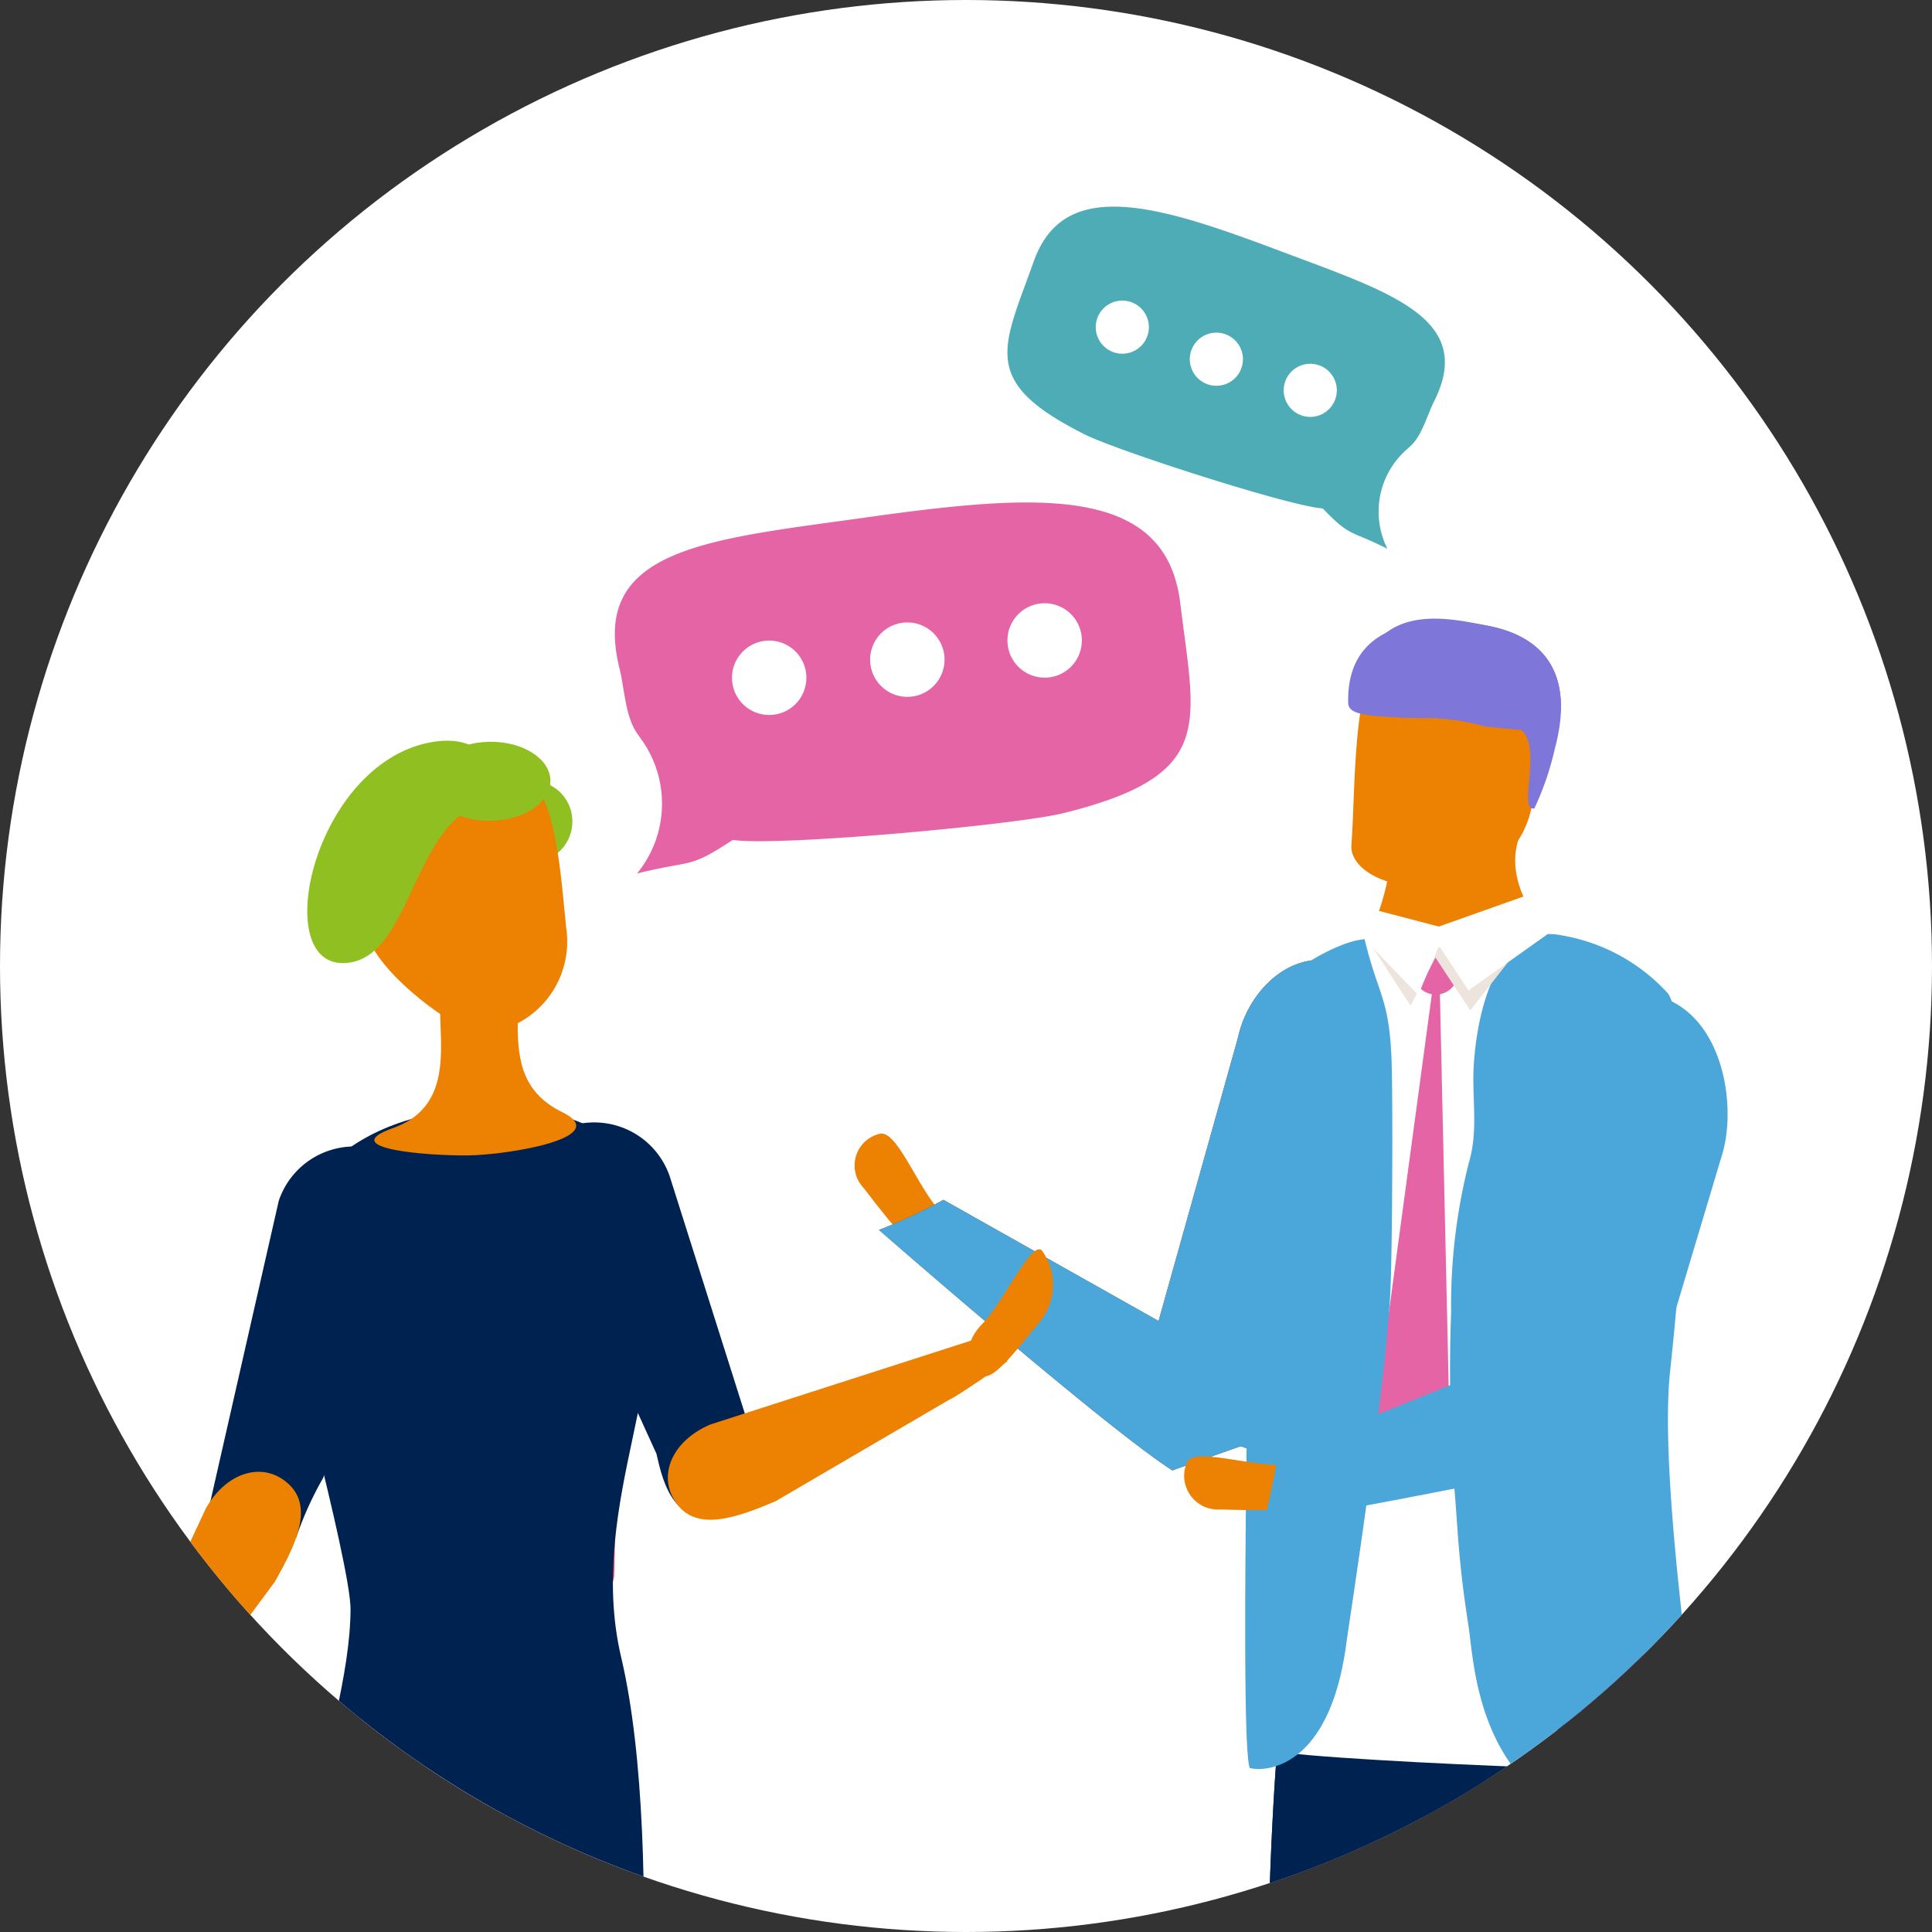
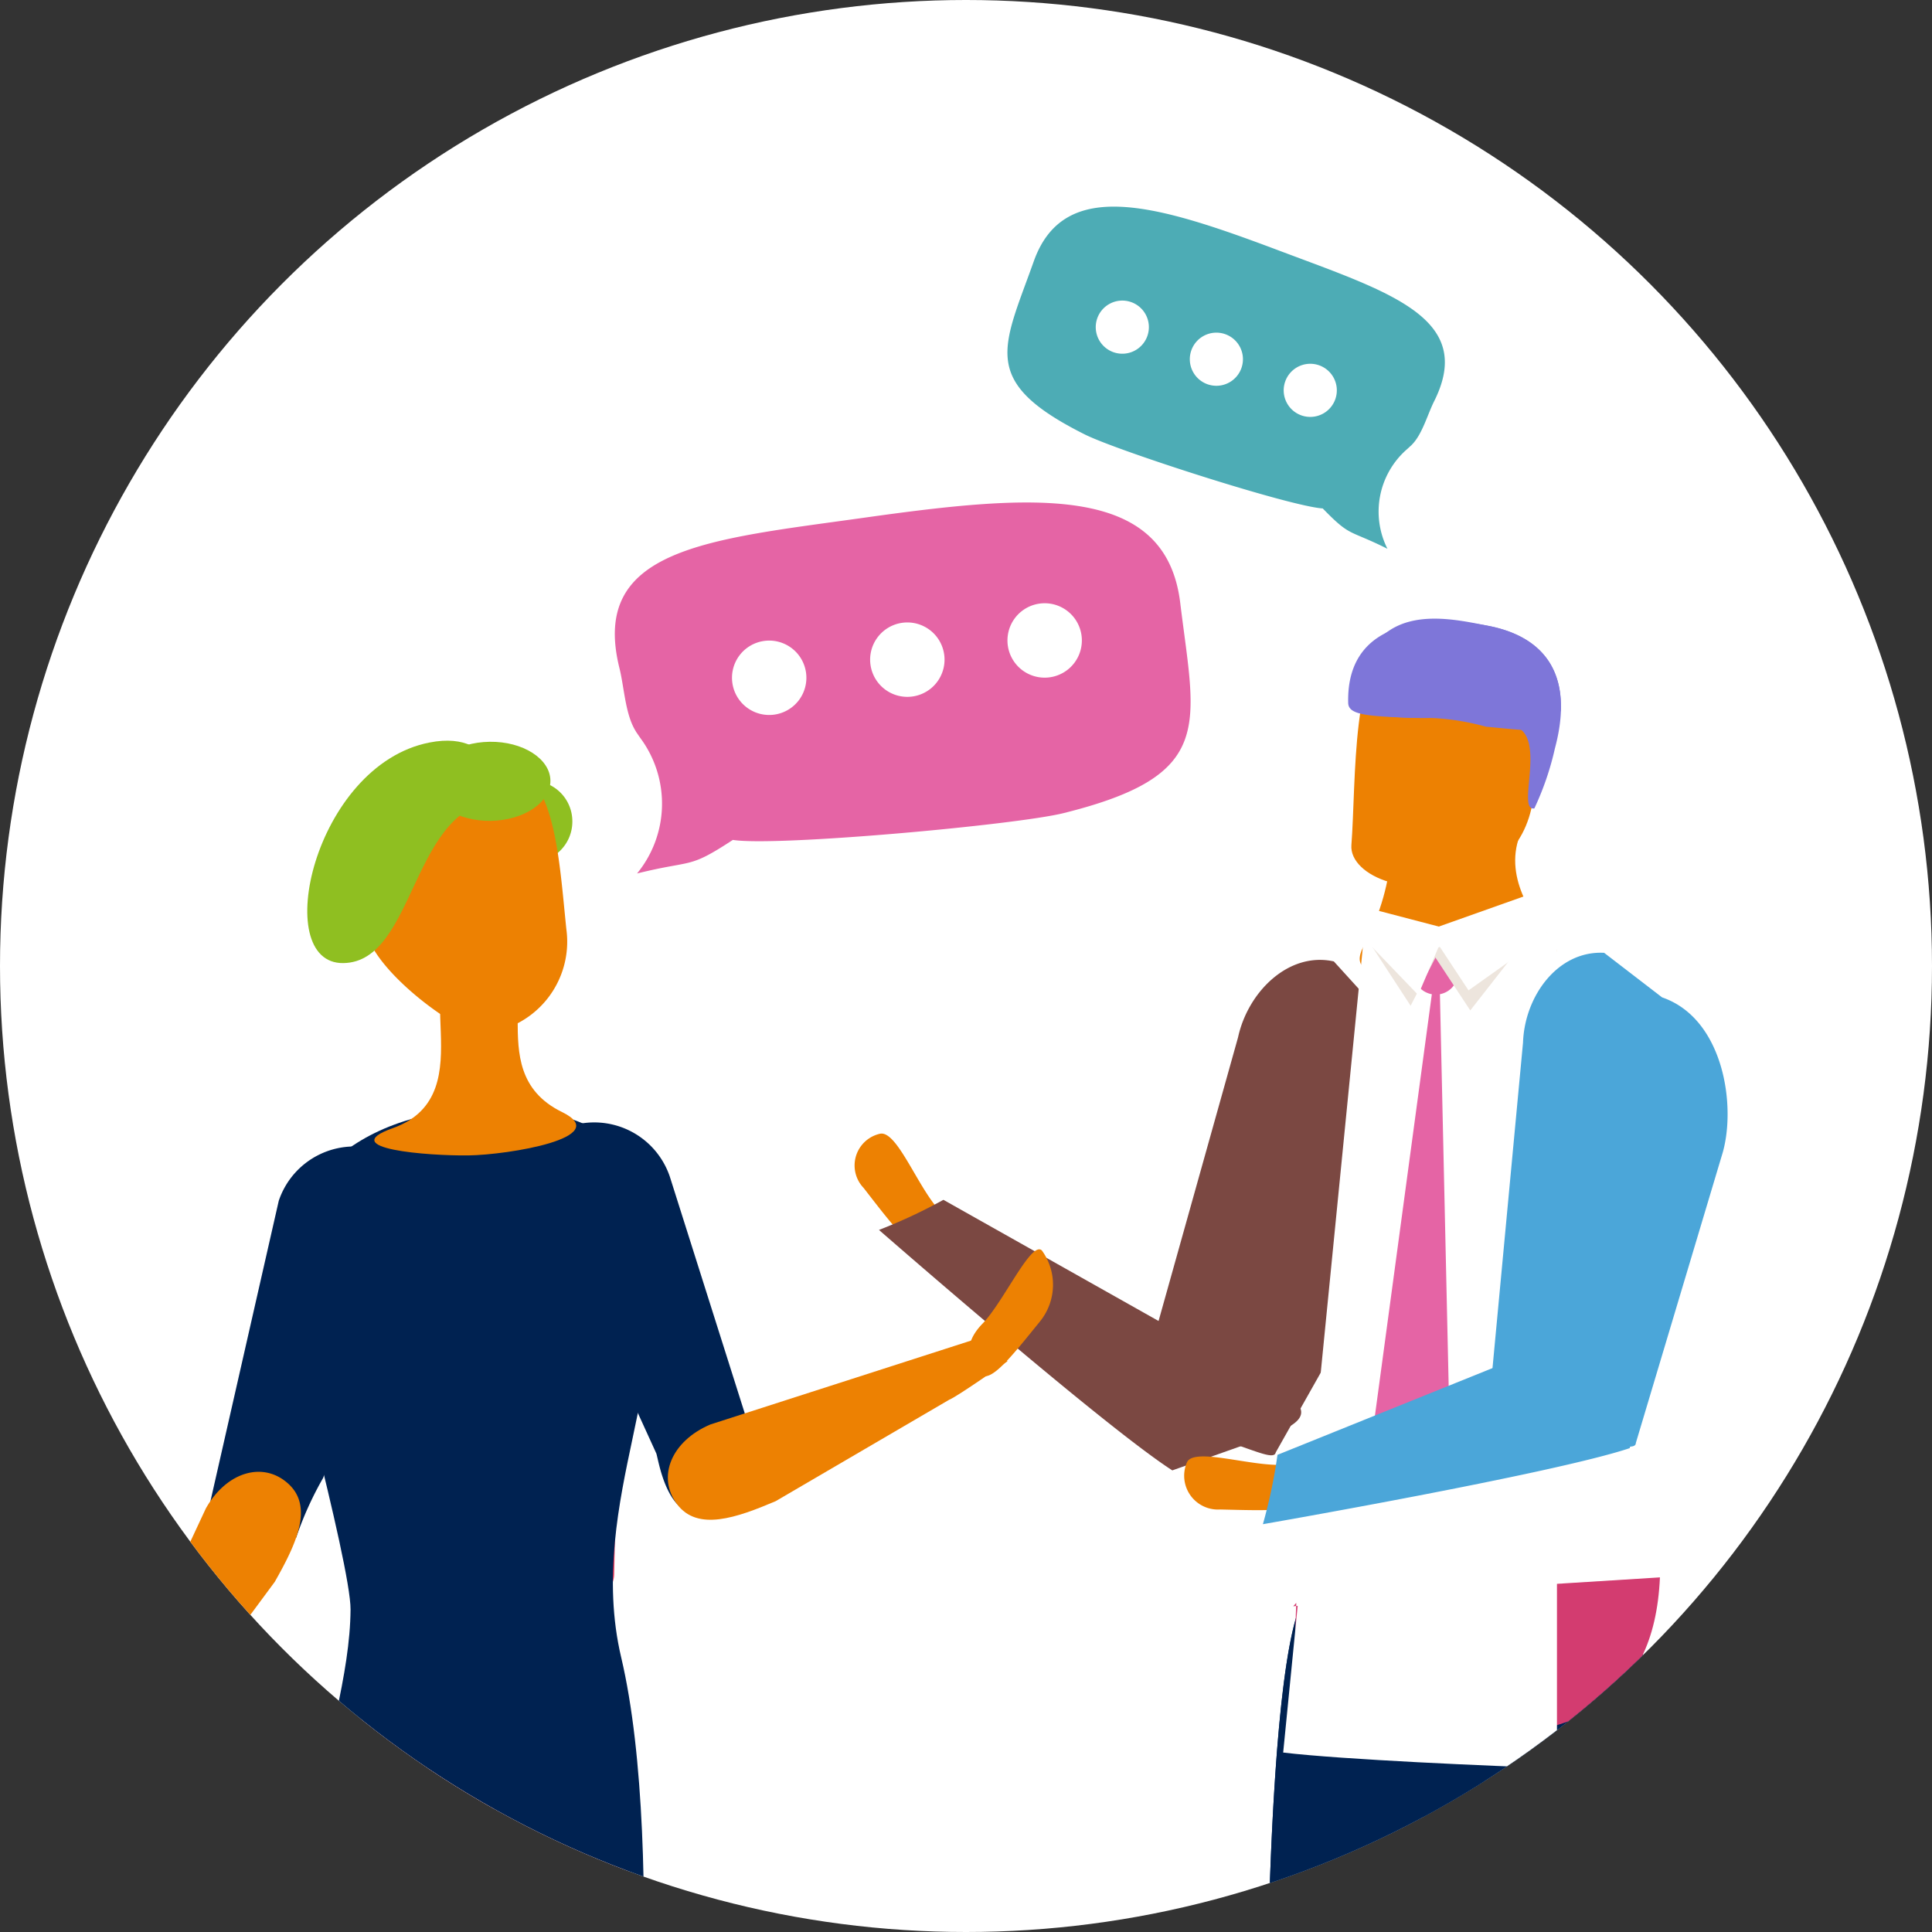
<svg xmlns="http://www.w3.org/2000/svg" xmlns:xlink="http://www.w3.org/1999/xlink" height="160" width="160">
  <rect width="100%" height="100%" fill="#333333" stroke="none" />
  <clipPath id="c">
    <circle cx="1213" cy="994" r="80" />
  </clipPath>
  <linearGradient id="a" gradientUnits="objectBoundingBox" x2="1" y1=".5" y2=".5">
    <stop offset="0" stop-color="#fff" />
    <stop offset=".139" stop-color="#f1f8ff" />
    <stop offset=".363" stop-color="#e1f2ff" />
    <stop offset=".622" stop-color="#d8eeff" />
    <stop offset="1" stop-color="#d6edff" />
  </linearGradient>
  <linearGradient id="d" x1="0" x2="1" xlink:href="#a" y1=".5" y2=".5" />
  <linearGradient id="b" gradientUnits="objectBoundingBox" x1="-20.555" x2="-21.609" y1=".501" y2=".498">
    <stop offset="0" stop-color="#ffbbb5" />
    <stop offset=".185" stop-color="#feb7b2" />
    <stop offset=".363" stop-color="#fcabaa" />
    <stop offset=".539" stop-color="#f8989c" />
    <stop offset=".713" stop-color="#f37c89" />
    <stop offset=".883" stop-color="#ed5a70" />
    <stop offset="1" stop-color="#e83e5d" />
  </linearGradient>
  <linearGradient id="e" gradientUnits="objectBoundingBox" x1="7.393" x2="7.509" y1=".224" y2=".875">
    <stop offset="0" stop-color="#e83e5d" />
    <stop offset=".018" stop-color="#e8405e" />
    <stop offset=".694" stop-color="#f8989c" />
    <stop offset="1" stop-color="#ffbbb5" />
  </linearGradient>
  <linearGradient id="f" x1="-21.685" x2="-22.731" xlink:href="#b" y1=".425" y2=".422" />
  <g transform="translate(-1133 -914)">
    <circle cx="1213" cy="994" fill="#fff" r="80" />
    <g clip-path="url(#c)">
      <path d="M538.191 421.911c0 1.428-16.381 2.17-65.357 2.17-41.482 0-53.322.232-53.322-1.2s27.276-5.41 65.193-5.41 53.486 3.012 53.486 4.44z" fill="url(#a)" transform="translate(640.488 726.675)" />
      <path d="M624.367 426.473c0 1.429-13.385 2.171-53.406 2.171-33.9 0-43.572.231-43.572-1.2s22.289-5.411 53.272-5.411 43.706 3.013 43.706 4.44z" fill="url(#a)" transform="translate(610.684 725.415)" />
      <path d="M732.446 423.737c0 1.429-13.94 2.171-55.619 2.171-35.3 0-45.377.231-45.377-1.2s23.212-5.411 55.479-5.411 45.517 3.013 45.517 4.44z" fill="url(#d)" transform="translate(581.935 726.171)" />
      <path d="M557.644 382.74s-3.438 2.728-3.428 1.085c.114-15 .807-34.1.553-44.694-.067-2.858-.8-46.43 8.339-47.589 8.326-1.059 4.946-.074 7.269 4.939 1.946 4.19-4.621 40.175-6.134 43.667-.506 1.162-1.529 7.157-1.775 8.4-3.46 17.645-4.824 34.192-4.824 34.192z" fill="url(#b)" transform="translate(603.273 761.573)" />
      <path d="M557.455 261.85l2.452 14.163c1.618 3.58 1.618 5.132-.135 7.952-1.008 1.62 21.144 1.389 20.34-.284-1.844-3.806 1.374-7.366 1.374-8.95l.284-12.882z" fill="url(#e)" transform="translate(602.378 769.671)" />
      <path d="M1244.365 1145.732c1.453-15.049 4.751-23.233 6.1-33.82.035-.272-1.833-11.941-1.656-12.884-3.739 1.564-4.817-8.951-8.416-10.673a17.062 17.062 0 00-2.023 7.789c-.053 1.276-.224 11.914-.113 13.182 1.559 18.045 2.852 34.958 2.852 34.958s3.096 3.097 3.256 1.448z" fill="#ffbbb5" />
-       <path d="M1239.678 1136.897h6.7c1.625-9.832 3.024-16.677 4.086-24.986.035-.272-1.833-11.941-1.656-12.884-3.739 1.564-4.817-8.951-8.416-10.673a17.062 17.062 0 00-2.023 7.789c-.053 1.276-.224 11.914-.113 13.182.926 10.679.898 20.955 1.422 27.572z" fill="#7b4842" />
      <path d="M1245.915 992.385c-1.874 3.578 5.232 1.675 8.316 1.818s9.724.323 7.059-2.717c-.979-1.115-3.826-4.618-2.432-8.285 2.075-5.474-10.217-7.823-10.5-3.918-.233 3.104.628 7.254-2.443 13.102z" fill="#ed8102" />
      <path d="M1259.982 976.415c.352 3.007.19 7.776-4.512 9.919-5.482 2.493-10.748.2-10.553-2.351.4-5.151-.027-16.14 3.769-16.6 6.499-.791 10.633 3.375 11.296 9.032z" fill="#ed8102" />
      <path d="M1245.205 971.926c1-8.386 7.461-6.8 11.1-6.087 2.9.575 7.507 2.514 5.464 10.15a23.907 23.907 0 01-1.7 4.959c-1.521.253 1.016-5.772-1.526-6.766-2.751-1.078-5.73-.633-8.66-.733-3.795-.13-4.629-.592-4.678-1.523z" fill="#7e76d9" />
      <path d="M1256.299 965.839c2.456.486 6.147 1.958 5.964 7.056-1.077.341-1.465 1.324-2.572 1.554-.392.082-3.153-.24-3.608-.261a20.4 20.4 0 00-6.205-.74c-3.8-.13-5.179-.278-5.226-1.212-.202-7.606 8.014-7.112 11.647-6.397z" fill="#7e76d9" />
      <path d="M1238.649 1034.287c-.161.827-2.736-.737-6.451-1.561l.408.005a7.754 7.754 0 01-5.151-4.006l8.075-28.817c.827-3.8 4.214-7.112 7.933-6.288l4.03 4.433c3.717.824 7.1 5.643 6.271 9.439z" fill="#7b4842" />
      <path d="M1204.519 1012.377a2.691 2.691 0 011.353-4.484c1.4-.315 3.1 4.379 4.944 6.372s.619 2.921-.769 3.239-3.073-1.967-5.528-5.127z" fill="#ed8102" />
      <path d="M1205.793 1015.858a43.285 43.285 0 005.337-2.494l27.492 15.482c3.931 2.217 1.764 3.21-1.107 4.3l-7.429 2.625c-5.672-3.647-24.293-19.913-24.293-19.913z" fill="#7b4842" />
-       <path d="M1247.493 998.053l-4.03-4.433c-3.719-.824-7.106 2.49-7.933 6.288l-6.583 23.489-17.814-10.032a43.288 43.288 0 01-5.337 2.494s18.621 16.266 24.293 19.91l5.655-2c1.727.6 2.806 1.043 2.907.517l1.251-2.218c.651-.411.994-.864.8-1.414l13.066-23.163c.824-3.795-2.558-8.614-6.275-9.438z" fill="#4ba6d9" />
      <path d="M1248.844 1099.96c-1.11-.381-10.451 5.629-10.569 4.979-.508-2.837-1.093-46.156 2.051-56.946 2.364-8.11 13.486-3.339 14.617 2.114 4.136 19.955-6.05 49.078-6.099 49.853zm-3.398 42.762c.03 1.373 2.489 5.937-1.421 6.026-9.647.231-15.218.1-14.43-.976 2.193-2.988 9.764-.948 10.076-5.328.19-2.621 5.743-1.096 5.775.278z" fill="#0f3871" />
      <path d="M1268.484 1099.271c-1.133-.31-10.2 5.423-10.354 4.781-.682-2.8-4.6-41.22-8.939-41.609-8.259-.737 18-18.3 19.458-12.93 5.353 19.653-.164 48.984-.165 49.758z" fill="#0f3871" />
      <path d="M1268.65 1049.513c-.721-2.649-7.482.288-13.152 4.029a44.714 44.714 0 00-.555-3.434c-1.131-5.453-12.253-10.224-14.617-2.114-3.144 10.789-2.559 54.109-2.051 56.946.118.65 9.459-5.361 10.569-4.979a193.885 193.885 0 005.44-22.056c2 11.163 3.454 24.54 3.847 26.148.156.642 9.22-5.091 10.354-4.781.003-.775 5.518-30.105.165-49.759z" fill="#002251" />
      <path d="M1254.254 1078.065c-.018-.037-.05-.069-.065-.1-2.3 3.9-5.577 15.671-6.463 21.072-1.082 6.608 2.742 8.279 1.574 15.827-.824 5.324-3.819 16.7-4.617 22.039h1.7c1.626-9.832 3.024-16.677 4.086-24.986.03-.235-1.359-8.971-1.623-11.952a194.18 194.18 0 005.408-21.9z" fill="#f48bbf" />
      <path d="M1271.162 1128.116h-7.148c2.224 9.042 3.76 15.418 3.76 15.418s3.549 2.562 3.443.913a137.277 137.277 0 01-.055-16.331z" fill="#ffbbb5" />
      <path d="M1265.18 1136.472l6.619-1.073c.036-9.965.323-16.945.046-25.316-.01-.275-3.715-11.494-3.691-12.454-3.443 2.139-6.184-8.07-10.012-9.194-.923 3.042-.654 10.878-.288 13.938.152 1.268 1.214 5.872 1.525 7.106 2.616 10.392 4.229 20.544 5.801 26.993z" fill="#7b4842" />
-       <path d="M1271.806 1141.299c.25 1.352 3.4 5.463-.441 6.175-9.486 1.767-15.007 2.531-14.4 1.341 1.687-3.3 9.488-2.493 9.1-6.87-.238-2.616 5.489-1.997 5.741-.646z" fill="#0f3871" />
      <path d="M1270.182 1076.064a.754.754 0 01-.083-.092c-1.646 4.219-3 16.36-3.016 21.835-.012 6.7 4.028 7.735 4.082 15.372.035 5.387-1.1 17.1-1.041 22.491l1.676-.271c.036-9.965.323-16.945.046-25.316-.008-.237-2.776-8.638-3.511-11.538a194.555 194.555 0 001.847-22.481z" fill="#f48bbf" />
      <path d="M1240.102 1047.023l.25-.282c-.477 10.639 1.2 10.491 11.991 11s17.649-2.469 18.126-13.109l-10.988.688z" fill="#d33c70" />
      <path d="M1245.928 991.79l-6.661 67.348c4.8.581 17.445 1.133 22.674 1.294V991.4c-5.102-.986-10.947-.449-16.013.39z" fill="#fff" />
      <path d="M1250.055 994.515a1.851 1.851 0 101.851-1.85 1.851 1.851 0 00-1.851 1.85z" fill="#e564a5" />
      <path d="M1249.666 1037.596l3.4-4.666-.835-37.373-.543-.025-4.979 36.87z" fill="#e564a5" />
-       <path d="M1271.308 1027.588c2.964-27.637-.187-31.33-.187-31.33a15.331 15.331 0 00-8.786-4.793c-4.607-.967-6.8 4.565-7.26 10.391-.238 2.964.407 5.615-.431 8.439a48 48 0 00-1.468 12.416 130.881 130.881 0 00.263 14.456c.322 3.776.317 5.962 1.177 11.5.581 3.726.8 19.111 20.05 17.139-1.892-12.934-4.192-30.449-3.358-38.218zm-23.166-6.566c.171-3.34.215-16.246.1-19.258-.2-5.17-1.108-5.306-2.234-9.992-.173.028-.351.054-.522.083-1.964.332-7.613 3.171-8.557 6.9-.028.141-1.474 59.385-.426 61.662 1.33.358 6.616.014 7.987-10.269.213-1.616 3.225-20.84 3.652-29.126z" fill="#4ba6d9" />
      <path d="M1268.474 1033.499c-.01.838-2.846-.279-6.68-.487l.407-.062a8.021 8.021 0 01-5.838-3.091l2.767-29.514c.13-3.851 2.885-7.642 6.72-7.436l4.8 3.691c5.159 1.766 6.192 9.186 4.941 13.107z" fill="#4ba6d9" />
      <path d="M1234.056 1039.009a2.8 2.8 0 01-2.76-3.9c.579-1.287 5.334.37 8.025.193s2.7 1.371 2.121 2.656-3.404 1.143-7.386 1.051z" fill="#ed8102" />
      <path d="M1237.588 1040.227a42.994 42.994 0 001.208-5.744l28.757-11.6c4.114-1.655 3.611.661 2.762 3.59l-2.351 7.457c-6.293 2.11-30.376 6.297-30.376 6.297z" fill="#4ba6d9" />
      <path d="M1260.093 990.868l-5.331 6.811-3.289-4.991 8.454-3z" fill="#ede5dd" />
      <path d="M1246.227 991.772l3.594 5.52 2.411-4.673-5.341-1.6z" fill="#ede5dd" />
      <path d="M1261.176 991.354l-6.56 4.665-3.289-4.991 8.374-2.972z" fill="#fff" />
      <path d="M1246.005 991.772l4.443 4.627 2.337-5.5-6.5-1.7z" fill="#fff" />
      <path d="M1187.358 1034.379c.229.756.989 6.005 4.447 4.842l-.388.049a7.446 7.446 0 004.506-4.291l-7.449-23.528a6.607 6.607 0 00-8.366-4.153c-3.458 1.164-2.6 4.6-1.431 8.053z" fill="#002251" />
      <path d="M1219.124 1023.44a4.828 4.828 0 00.161-5.88c-.873-.851-3.171 4.266-4.918 6.06s-1.133 3.323-.26 4.175 2.58-1.351 5.017-4.355z" fill="#ed8102" />
      <path d="M1211.613 1029.918c.711-.284 4.819-3.183 4.819-3.183-1.7-2.278-2.558-1.859-2.558-1.859l-22.045 7.093c-3.221 1.37-4.456 4.327-2.76 6.6 1.7 2.275 4.942 1.122 8.165-.247z" fill="#ed8102" />
      <path d="M579.679 381.869s-3.185 3.018-3.32 1.381c-1.205-14.957-.479-34.044-1.665-44.571-.316-2.839-10.858-45.8-1.856-47.762 8.2-1.788 9.187-.883 11.943 3.907 2.3 4 .634 40.275-.565 43.886-.4 1.2-.9 7.262-1.031 8.525-1.897 17.876-3.506 34.634-3.506 34.634z" fill="url(#f)" transform="translate(599.13 761.875)" />
      <path d="M1174.703 1145.896c.122 1.358-3.724 6.3-.134 5.984 8.866-.784 9.455-.908 8.892-2.1-1.322-2.812-2.818-1.45-3.58-5.746-.45-2.556-5.298.506-5.178 1.862z" fill="#0f3871" />
      <path d="M1184.444 1051.257c-1.536-6.5-.173-12.873.925-18.055 1.492-7.06 2.364-11.917 2.364-11.917 0-8.446-1.665-15.5-13.767-15.5s-18 6.9-18 15.349c0 0 6.094 22.421 6.065 26.158-.082 10.689-7.693 23.853-5.785 53.427.31 4.814 21.467-.854 28.323-1.15.65-.027 3.695-32.15-.125-48.312z" fill="#002251" />
      <path d="M1164.448 1009.291a6.6 6.6 0 00-8.363 4.156l-5.88 25.855a17.014 17.014 0 017.322 2.038 28.237 28.237 0 012.242-4.96l6.113-19.035c1.161-3.454 2.025-6.895-1.434-8.054z" fill="#002251" />
      <path d="M1138.526 1065.09a4.826 4.826 0 01-5.858-.492c-.749-.965 4.594-2.679 6.569-4.212s3.429-.754 4.176.206-1.631 2.411-4.887 4.498z" fill="#ffbbb5" />
      <path d="M1145.206 1059.276a41.872 41.872 0 01-3.107 3.509c-2.071-1.942-2.1-2.318-2.1-2.318l10.05-21.548c1.717-3.049 4.791-3.945 6.867-2.005 2.071 1.941.563 5.039-1.159 8.085z" fill="#ed8102" />
      <path d="M1156.638 1146.099c0 1.362-4.267 5.947-.66 5.947 8.9 0 9.5-.07 9.041-1.306-1.07-2.914-2.68-1.691-3.058-6.039-.226-2.589-5.323.035-5.323 1.398z" fill="#0f3871" />
      <path d="M1165.531 1007.428c-4.8 1.706 2.943 2.3 6.251 2.258s12.09-1.476 7.76-3.593c-7.265-3.55-.1-12.562-7.283-12.472-6.338.08 1.235 10.974-6.728 13.807z" fill="#ed8102" />
      <path d="M1180.399 981.958a3.383 3.383 0 11-3.425-3.3 3.359 3.359 0 013.425 3.3z" fill="#8fbf21" />
      <path d="M1163.212 990.47c.044 3.6 7.845 9.144 9.583 9.118a7.616 7.616 0 007.106-8.654c-.656-6.379-.981-13.808-5.867-13.749s-10.908 6.5-10.822 13.285z" fill="#ed8102" />
      <path d="M1174.55 980.288c-7.548.1-7.033 13.393-13.121 13.471s-2.432-16.387 7.135-18.266c5.976-1.177 5.986 4.795 5.986 4.795z" fill="#8fbf21" />
      <path d="M1178.583 978.642c.022 1.809-2.191 3.3-4.948 3.337s-5.008-1.4-5.031-3.21 2.194-3.3 4.947-3.338 5.008 1.405 5.032 3.211z" fill="#8fbf21" />
      <path d="M1238.957 934.764c9.165 3.451 16.261 5.581 12.813 12.465-.565 1.129-.99 2.764-1.869 3.624h.009l-.1.085q-.181.174-.371.339a6.85 6.85 0 00-1.537 8.171c-3.264-1.635-3.016-.929-5.358-3.341-2.715-.172-16.986-4.766-19.708-6.129-8.756-4.387-6.8-7.1-4.219-14.349 2.516-7.052 10.291-4.65 20.34-.865z" fill="#4dacb5" />
      <path d="M1204.578 956.873c-12.912 1.812-22.752 2.511-20.278 12.459.405 1.632.481 3.879 1.372 5.254h-.012c.035.047.068.094.1.14q.186.278.382.548a9.122 9.122 0 01-.384 11.064c4.716-1.172 4.189-.328 7.933-2.78 3.577.569 23.455-1.24 27.389-2.219 12.653-3.147 10.9-7.234 9.662-17.41-1.205-9.899-12.006-9.045-26.164-7.056z" fill="#e564a5" />
      <path d="M1193.651 970.558a3.08 3.08 0 102.623-3.477 3.079 3.079 0 00-2.623 3.477zm11.439-1.503a3.081 3.081 0 102.625-3.477 3.082 3.082 0 00-2.625 3.477zm11.373-1.589a3.081 3.081 0 102.626-3.478 3.082 3.082 0 00-2.626 3.478zm7.395-27.068a2.2 2.2 0 102.777-1.394 2.2 2.2 0 00-2.777 1.394zm7.79 2.655a2.2 2.2 0 102.778-1.393 2.2 2.2 0 00-2.778 1.393zm7.775 2.578a2.2 2.2 0 102.778-1.393 2.2 2.2 0 00-2.778 1.393z" fill="#fff" />
    </g>
  </g>
</svg>